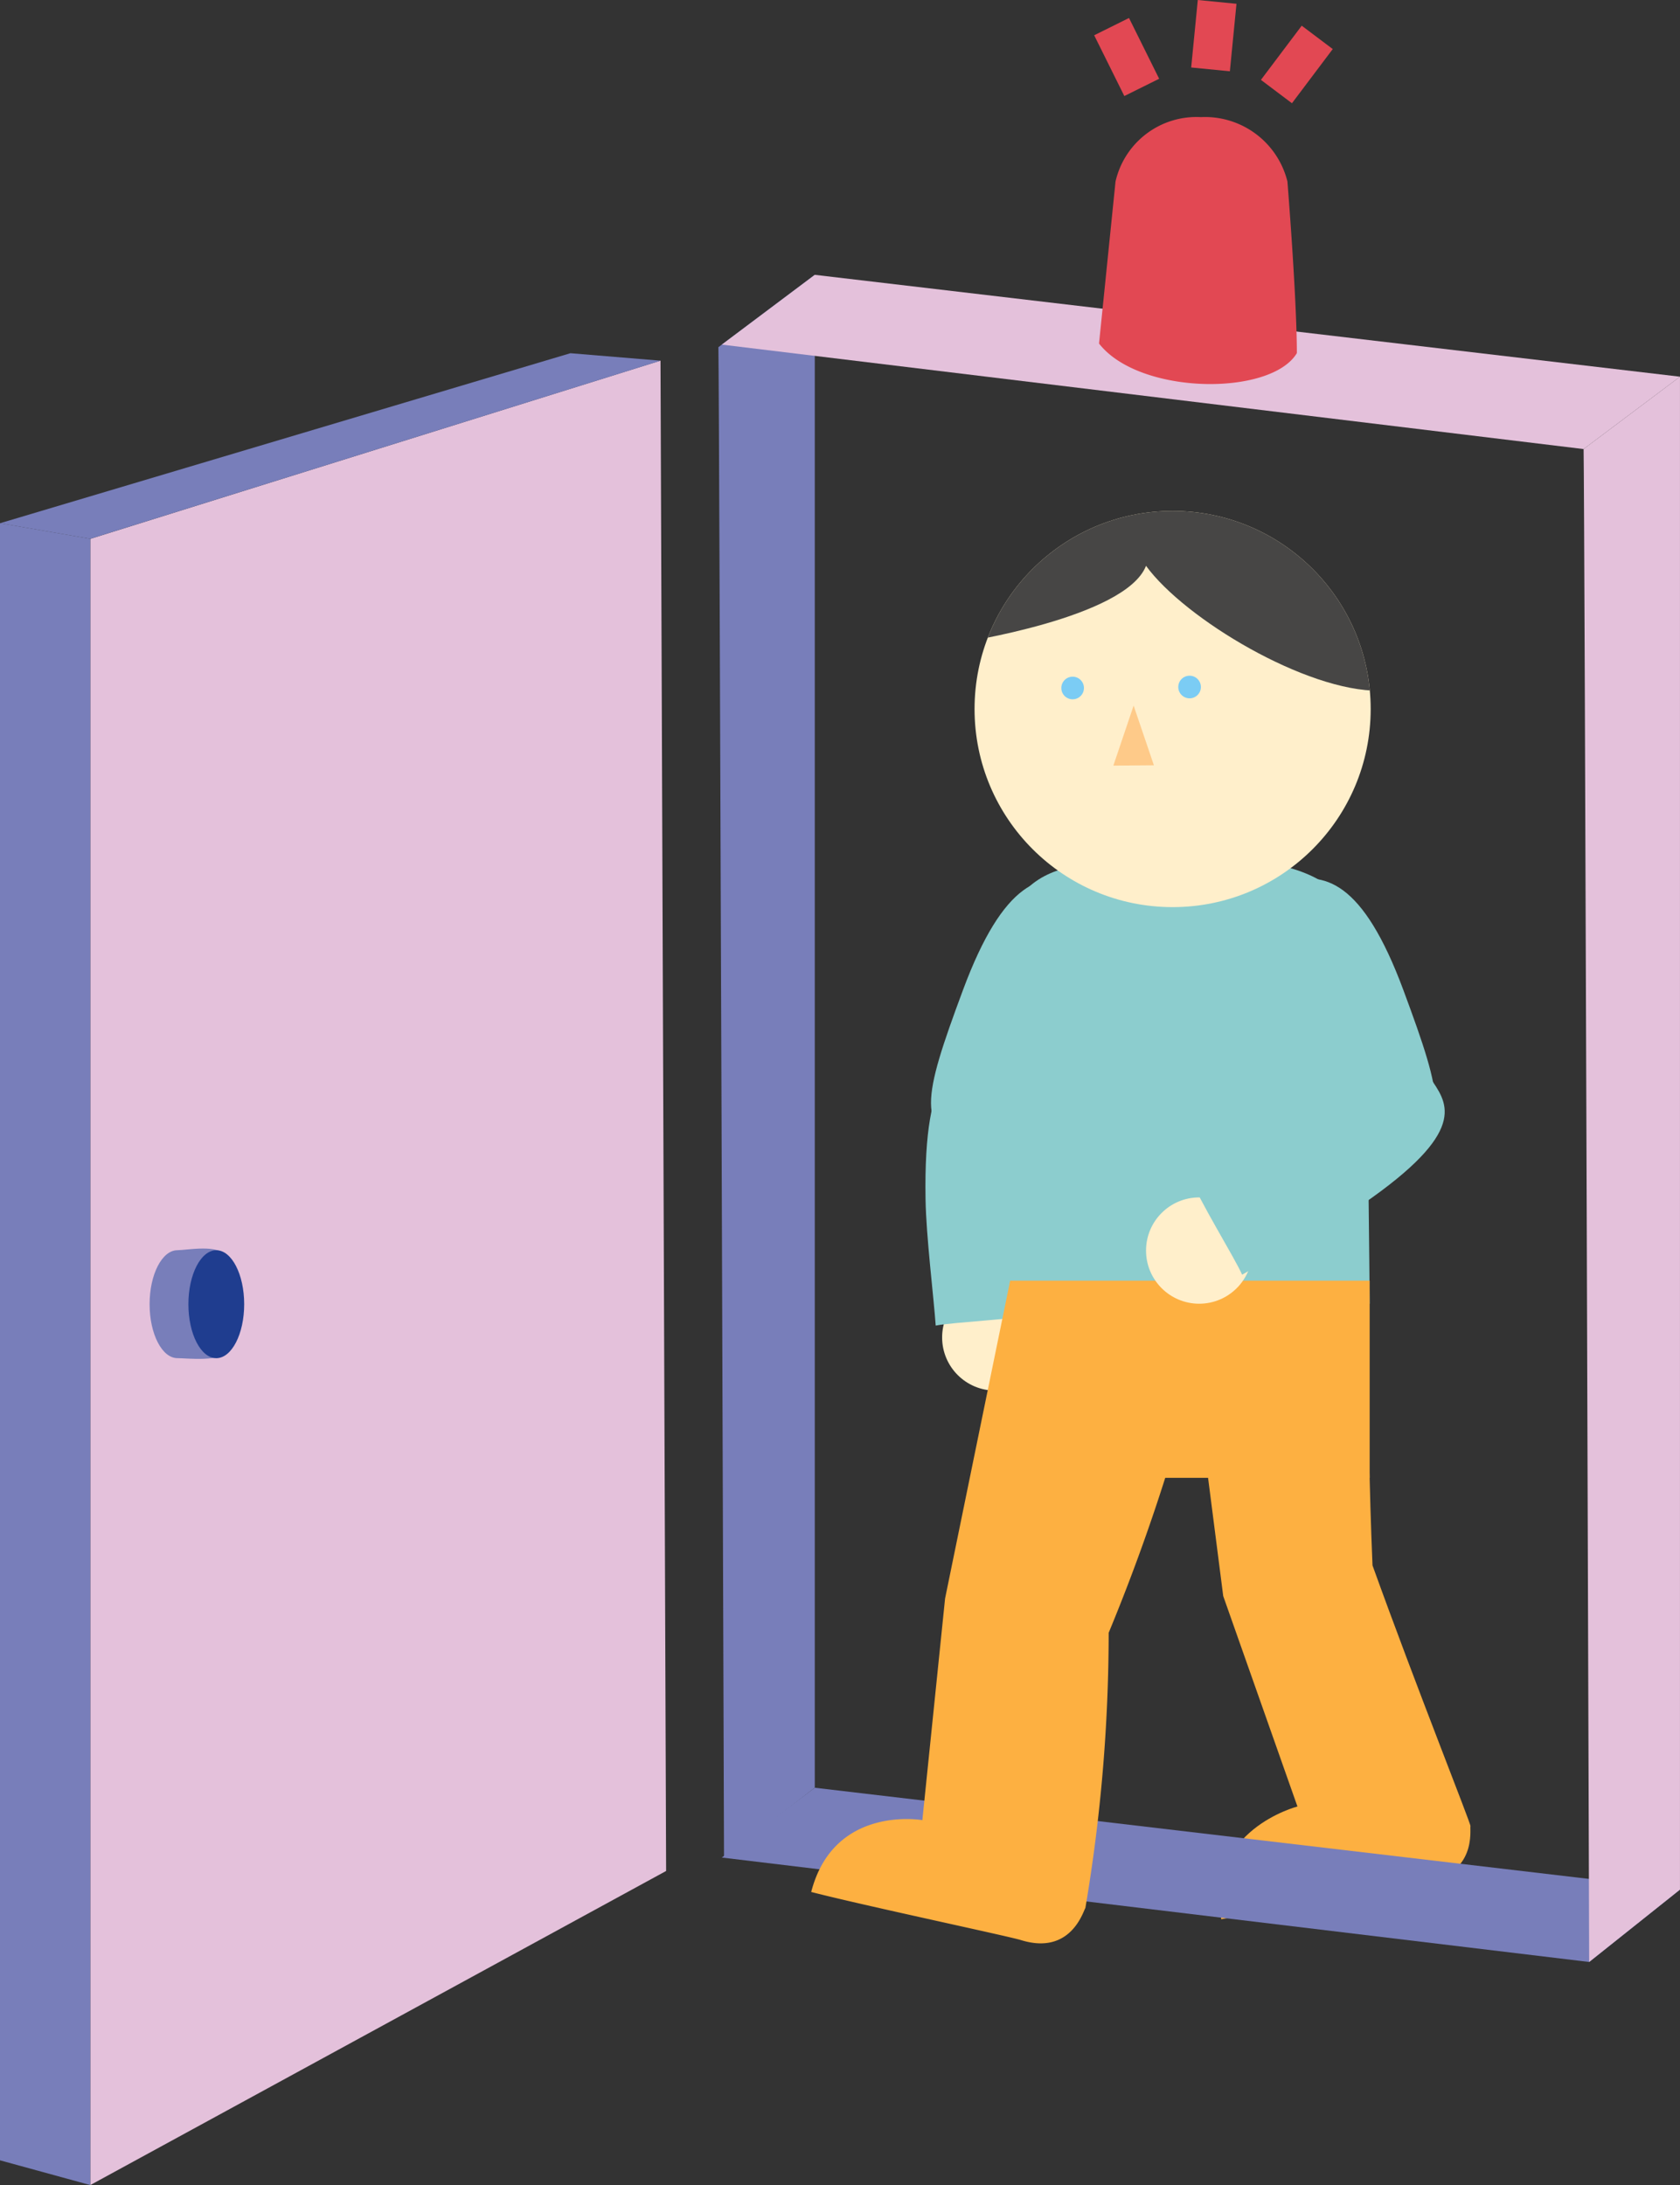
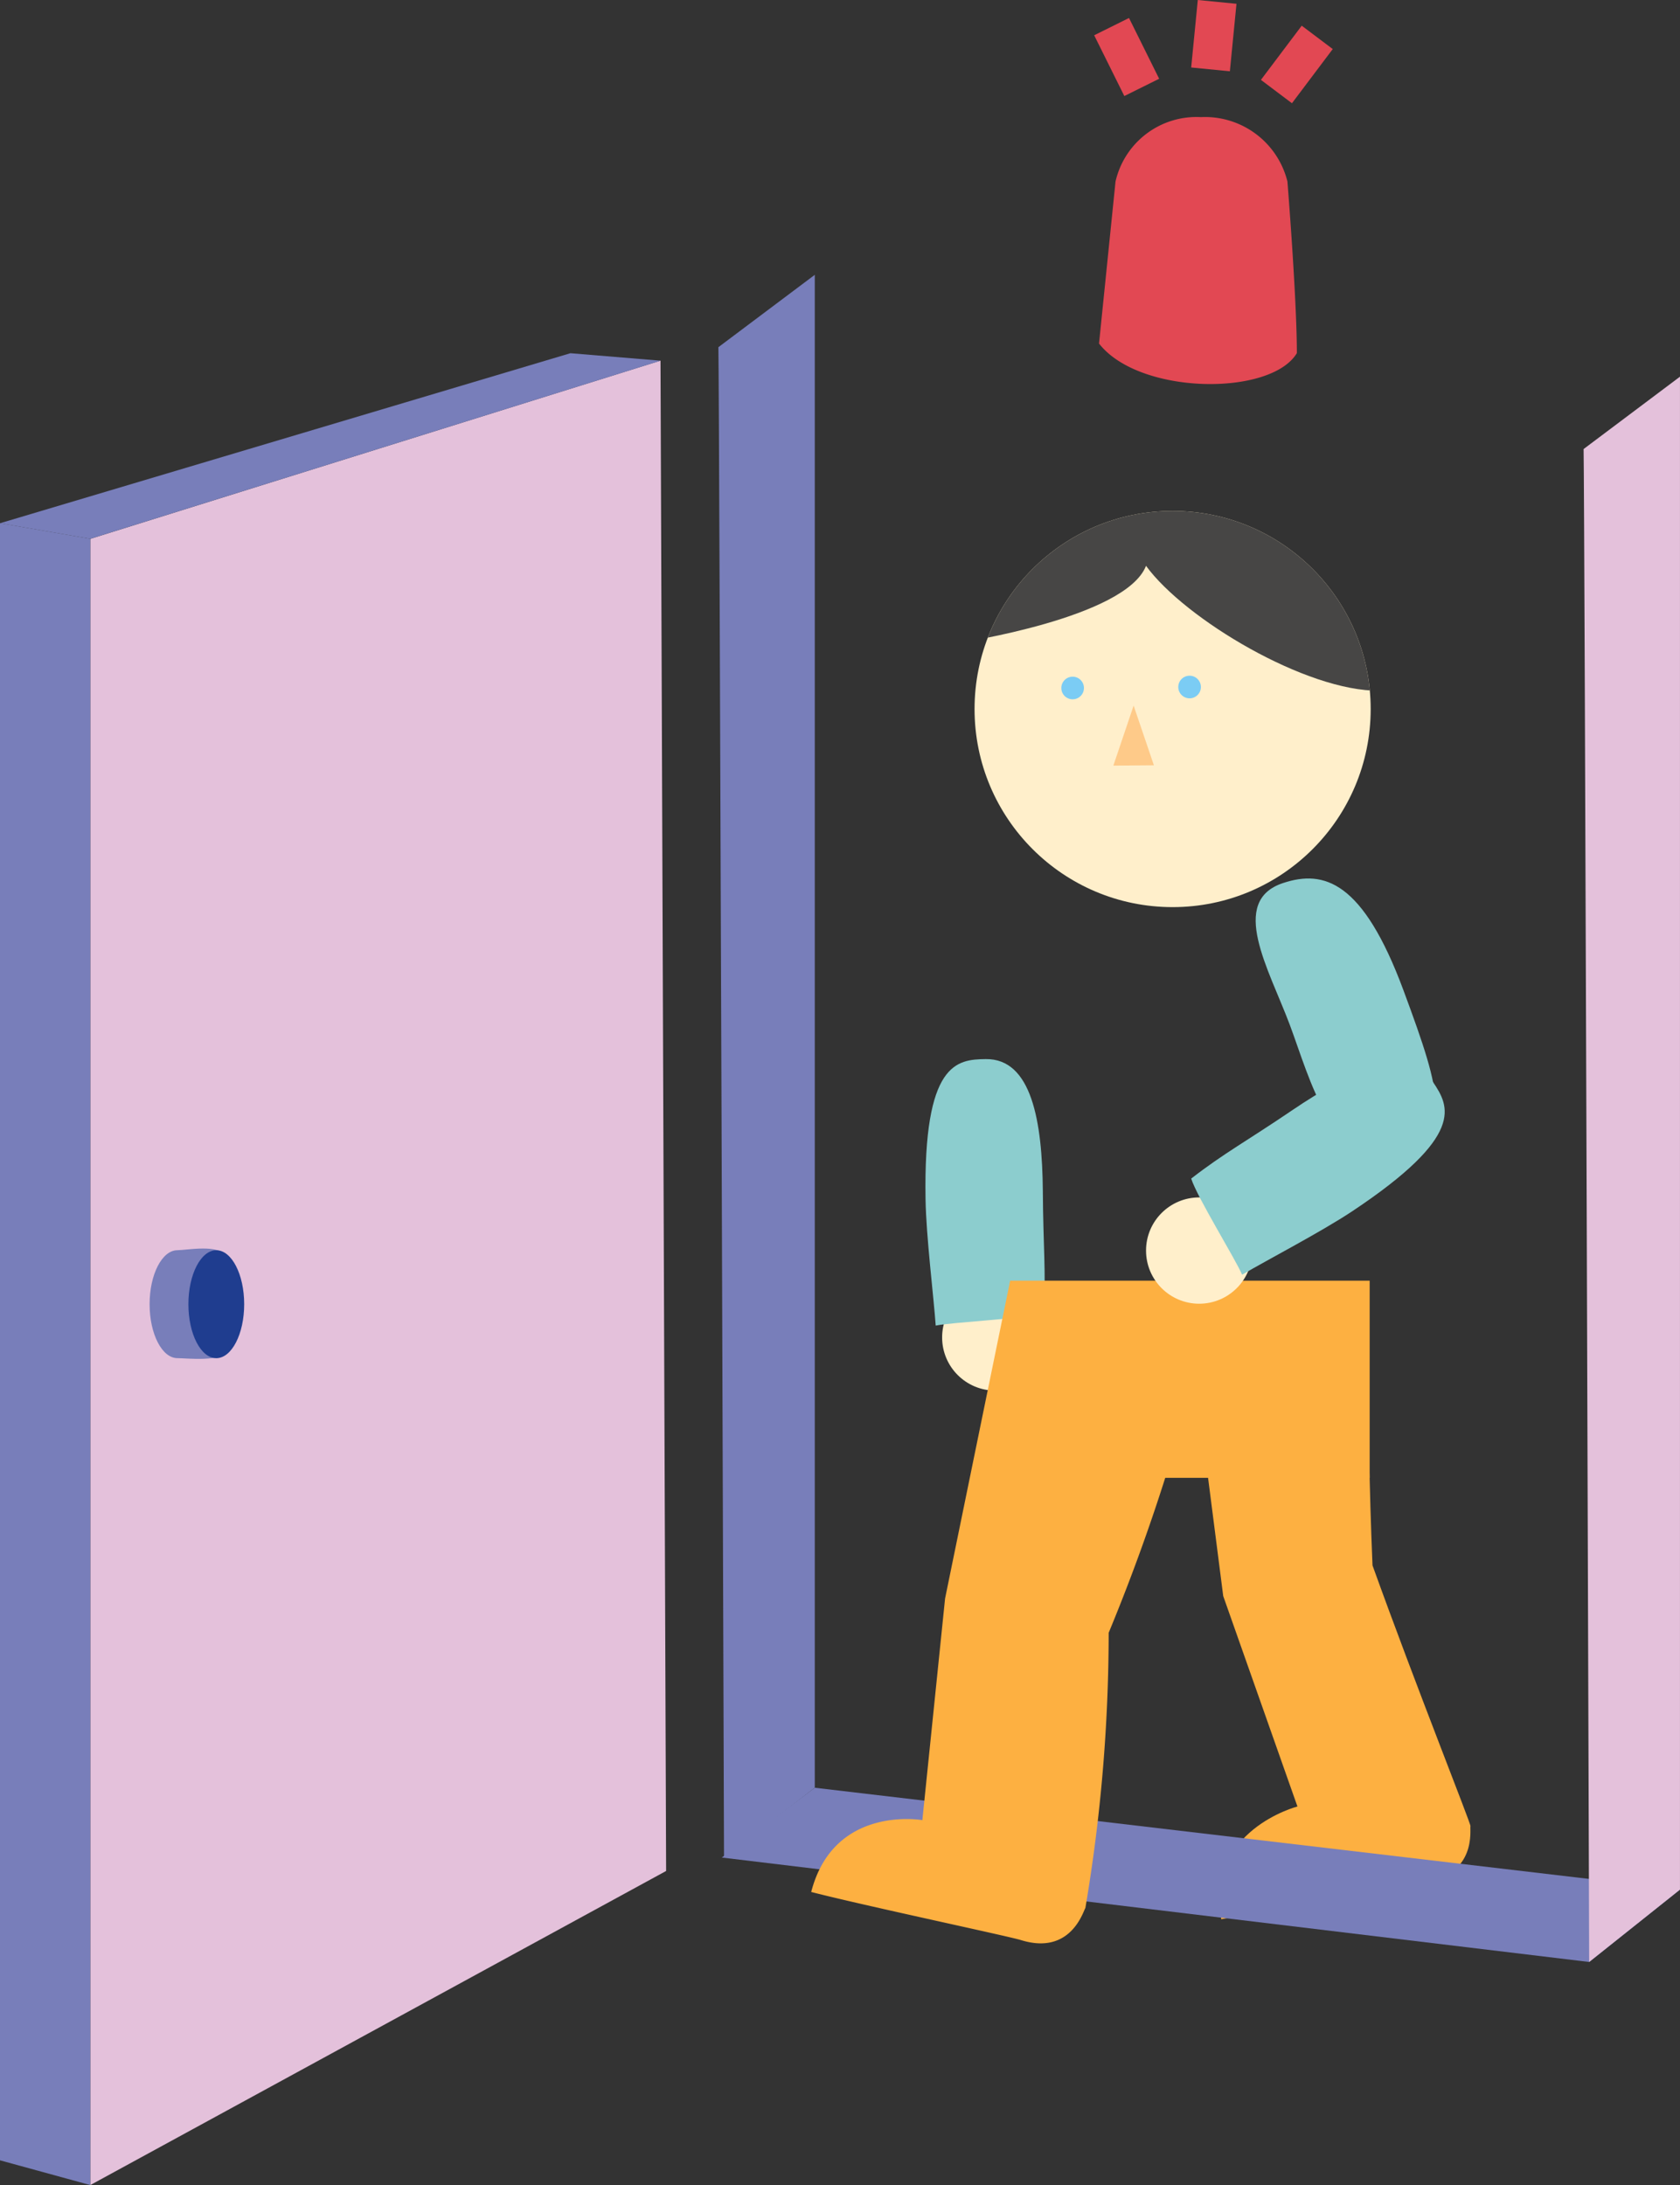
<svg xmlns="http://www.w3.org/2000/svg" width="150.764" height="196.06" viewBox="0 0 150.764 196.06">
  <rect x="0" y="0" width="150.764" height="196.06" fill="#333333" stroke="none" />
  <defs>
    <clipPath id="clip-path">
      <circle id="楕円形_457" data-name="楕円形 457" cx="17.774" cy="17.774" r="17.774" fill="none" />
    </clipPath>
  </defs>
  <g id="service_section5_img04" transform="translate(-345.488 -767.224)">
    <g id="グループ_2863" data-name="グループ 2863" transform="translate(428.534 813.07)">
      <g id="グループ_2847" data-name="グループ 2847" transform="translate(1.501 69.389)">
        <circle id="楕円形_453" data-name="楕円形 453" cx="4.769" cy="4.769" r="4.769" fill="#ffefcb" />
      </g>
      <g id="グループ_2848" data-name="グループ 2848" transform="translate(0.504 32.978)">
-         <path id="パス_3341" data-name="パス 3341" d="M383.122,790.248c-3.667-1.216-7.159-.178-10.794,9.6s-4.241,12.547.676,14.175c5.733,1.9,7.664-6.12,9.529-11.08S388.029,791.872,383.122,790.248Z" transform="translate(-369.46 -789.84)" fill="#8ccdce" />
-       </g>
+         </g>
      <g id="グループ_2849" data-name="グループ 2849" transform="translate(0 49.184)">
        <path id="パス_3342" data-name="パス 3342" d="M374.727,794.49c-2.572.035-5.6.258-5.4,12.554.052,3.342.732,8.776.913,11.358,1.474-.307,7.978-.61,9.7-1.126.206-3.75-.056-5.977-.087-10.951C379.8,800.084,378.85,794.431,374.727,794.49Z" transform="translate(-369.315 -794.49)" fill="#8ccdce" />
      </g>
      <g id="グループ_2850" data-name="グループ 2850" transform="translate(6.823 31.194)">
-         <path id="パス_3343" data-name="パス 3343" d="M386.058,789.453c-6.462.415-14.983-1.1-14.781,9.982s.85,29.834.85,29.834H404.32s-.2-24.523-.484-30.3S401.128,788.492,386.058,789.453Z" transform="translate(-371.273 -789.328)" fill="#8ccdce" />
-       </g>
+         </g>
      <g id="グループ_2851" data-name="グループ 2851" transform="translate(23.775 70.672)">
        <path id="パス_3344" data-name="パス 3344" d="M376.137,804.314l2.952,23.034,6.66,18.88s-8.281,2.136-6.835,10.118c4.967-.9,16.785-3.112,18.019-3.276,5-.673,4.259-4.844,4.343-5.085.059-.164-4.876-12.516-8.79-23.389-.6-14.339-.282-23.94-.282-23.94Z" transform="translate(-376.137 -800.655)" fill="#fdb041" />
      </g>
      <g id="グループ_2852" data-name="グループ 2852" transform="translate(7.607 69.066)">
        <rect id="長方形_1414" data-name="長方形 1414" width="32.262" height="17.689" fill="#fdb041" />
      </g>
      <g id="グループ_2853" data-name="グループ 2853" transform="translate(4.411)">
        <circle id="楕円形_454" data-name="楕円形 454" cx="17.774" cy="17.774" r="17.774" fill="#ffefcb" />
      </g>
      <g id="グループ_2854" data-name="グループ 2854" transform="translate(12.198 14.871)">
        <circle id="楕円形_455" data-name="楕円形 455" cx="1.015" cy="1.015" r="1.015" fill="#7bccf4" />
      </g>
      <g id="グループ_2855" data-name="グループ 2855" transform="translate(22.693 14.783)">
        <circle id="楕円形_456" data-name="楕円形 456" cx="1.015" cy="1.015" r="1.015" fill="#7bccf4" />
      </g>
      <g id="グループ_2856" data-name="グループ 2856" transform="translate(16.866 17.466)">
        <path id="パス_3345" data-name="パス 3345" d="M374.155,790.775l1.82-5.386,1.82,5.356Z" transform="translate(-374.155 -785.389)" fill="#feca89" />
      </g>
      <g id="グループ_2859" data-name="グループ 2859" transform="translate(4.411)">
        <g id="グループ_2858" data-name="グループ 2858" clip-path="url(#clip-path)">
          <g id="グループ_2857" data-name="グループ 2857" transform="translate(-1.363 -3.929)">
            <path id="パス_3346" data-name="パス 3346" d="M370.19,795.005s14.927-2.227,16.75-6.9c3.492,4.782,14.394,11.289,20.957,11.205s-1.558-17.322-1.893-17.545-21-2.22-21.4-2.5-12.589,3.314-13.056,3.911S370.19,795.005,370.19,795.005Z" transform="translate(-370.19 -779.251)" fill="#474645" />
          </g>
        </g>
      </g>
      <g id="グループ_2860" data-name="グループ 2860" transform="translate(19.8 61.595)">
        <circle id="楕円形_458" data-name="楕円形 458" cx="4.769" cy="4.769" r="4.769" fill="#ffefcb" />
      </g>
      <g id="グループ_2861" data-name="グループ 2861" transform="translate(29.637 32.978)">
        <path id="パス_3347" data-name="パス 3347" d="M380.28,790.248c3.67-1.216,7.162-.178,10.794,9.6s4.245,12.547-.673,14.175c-5.733,1.9-7.668-6.12-9.529-11.08S375.373,791.872,380.28,790.248Z" transform="translate(-377.819 -789.84)" fill="#8ccdce" />
      </g>
      <g id="グループ_2862" data-name="グループ 2862" transform="translate(23.852 49.619)">
        <path id="パス_3348" data-name="パス 3348" d="M397.883,796.272c1.425,2.14,2.959,4.761-7.281,11.567-2.785,1.851-7.643,4.371-9.874,5.688-.586-1.391-4.022-6.918-4.569-8.626,2.969-2.3,4.953-3.342,9.069-6.134C390.4,795.261,395.593,792.842,397.883,796.272Z" transform="translate(-376.159 -794.615)" fill="#8ccdce" />
      </g>
    </g>
    <g id="グループ_2864" data-name="グループ 2864" transform="translate(410.264 927.633)">
      <path id="パス_3349" data-name="パス 3349" d="M364.073,819.511l77.84,9.371,8.146-6.493-77.642-9.141Z" transform="translate(-364.073 -813.248)" fill="#787eba" />
    </g>
    <g id="グループ_2865" data-name="グループ 2865" transform="translate(409.956 791.883)">
      <path id="パス_3350" data-name="パス 3350" d="M363.985,780.792c.087,3.991.505,135.518.505,135.518l8.145-6.263V774.3Z" transform="translate(-363.985 -774.299)" fill="#787eba" />
    </g>
    <g id="グループ_2866" data-name="グループ 2866" transform="translate(353.592 799.582)">
      <path id="パス_3351" data-name="パス 3351" d="M398.983,776.508,347.813,792.5V940.209l51.674-28.182Z" transform="translate(-347.813 -776.508)" fill="#e4c1db" />
    </g>
    <g id="グループ_2867" data-name="グループ 2867" transform="translate(358.91 879.252)">
      <path id="パス_3352" data-name="パス 3352" d="M354.344,804.361c0,1.192,2.408,3.321,2.039,4.165-.46,1.049-3.774.676-4.541.676-1.384,0-2.5-2.168-2.5-4.841s1.119-4.845,2.5-4.845c.784,0,3.785-.572,4.245.519C356.439,800.869,354.344,803.2,354.344,804.361Z" transform="translate(-349.339 -799.367)" fill="#787eba" />
    </g>
    <g id="グループ_2868" data-name="グループ 2868" transform="translate(362.395 879.404)">
      <ellipse id="楕円形_459" data-name="楕円形 459" cx="2.503" cy="4.843" rx="2.503" ry="4.843" fill="#1f3d8f" />
    </g>
    <g id="グループ_2869" data-name="グループ 2869" transform="translate(345.488 798.913)">
      <path id="パス_3353" data-name="パス 3353" d="M353.592,792.974l-8.1-1.4,51.184-15.254,8.09.67Z" transform="translate(-345.488 -776.316)" fill="#787eba" />
    </g>
    <g id="グループ_2870" data-name="グループ 2870" transform="translate(345.488 814.167)">
      <path id="パス_3354" data-name="パス 3354" d="M345.488,780.693l8.1,1.4V929.809l-8.1-2.22Z" transform="translate(-345.488 -780.693)" fill="#787eba" />
    </g>
    <g id="グループ_2871" data-name="グループ 2871" transform="translate(410.264 791.882)">
-       <path id="パス_3355" data-name="パス 3355" d="M364.073,780.561l77.336,9.372,8.65-6.493L372.418,774.3Z" transform="translate(-364.073 -774.298)" fill="#e4c1db" />
-     </g>
+       </g>
    <g id="グループ_2872" data-name="グループ 2872" transform="translate(487.601 801.022)">
      <path id="パス_3356" data-name="パス 3356" d="M386.263,783.414c.087,3.994.5,135.751.5,135.751l8.149-6.493V776.921Z" transform="translate(-386.263 -776.921)" fill="#e4c1db" />
    </g>
    <g id="グループ_2873" data-name="グループ 2873" transform="translate(444.115 777.733)">
      <path id="パス_3357" data-name="パス 3357" d="M373.786,790.555l1.481-14.541a7.45,7.45,0,0,1,7.661-5.775,7.621,7.621,0,0,1,7.765,5.775s.847,10.484.847,15.4C389.208,795.3,377.393,795.19,373.786,790.555Z" transform="translate(-373.786 -770.239)" fill="#e24853" />
    </g>
    <g id="グループ_2874" data-name="グループ 2874" transform="translate(443.68 768.838)">
      <rect id="長方形_1415" data-name="長方形 1415" width="3.489" height="6.087" transform="translate(0 1.551) rotate(-26.393)" fill="#e24853" />
    </g>
    <g id="グループ_2875" data-name="グループ 2875" transform="translate(452.385 767.224)">
      <rect id="長方形_1416" data-name="長方形 1416" width="6.085" height="3.488" transform="translate(0 6.056) rotate(-84.401)" fill="#e24853" />
    </g>
    <g id="グループ_2876" data-name="グループ 2876" transform="translate(458.644 769.529)">
      <rect id="長方形_1417" data-name="長方形 1417" width="6.086" height="3.485" transform="translate(0 4.862) rotate(-53.018)" fill="#e24853" />
    </g>
    <g id="グループ_2877" data-name="グループ 2877" transform="translate(418.286 882.134)">
-       <path id="パス_3358" data-name="パス 3358" d="M384.23,800.194l-5.841,28.517L376.35,848.6s-7.946-1.408-9.975,6.445c4.607,1.192,17.695,3.966,18.814,4.315,4.541,1.415,5.622-2.684,5.789-2.868a148.244,148.244,0,0,0,2.091-24.7,173.047,173.047,0,0,0,7.448-22.072Z" transform="translate(-366.375 -800.194)" fill="#fdb041" />
+       <path id="パス_3358" data-name="パス 3358" d="M384.23,800.194l-5.841,28.517L376.35,848.6s-7.946-1.408-9.975,6.445c4.607,1.192,17.695,3.966,18.814,4.315,4.541,1.415,5.622-2.684,5.789-2.868a148.244,148.244,0,0,0,2.091-24.7,173.047,173.047,0,0,0,7.448-22.072" transform="translate(-366.375 -800.194)" fill="#fdb041" />
    </g>
  </g>
</svg>